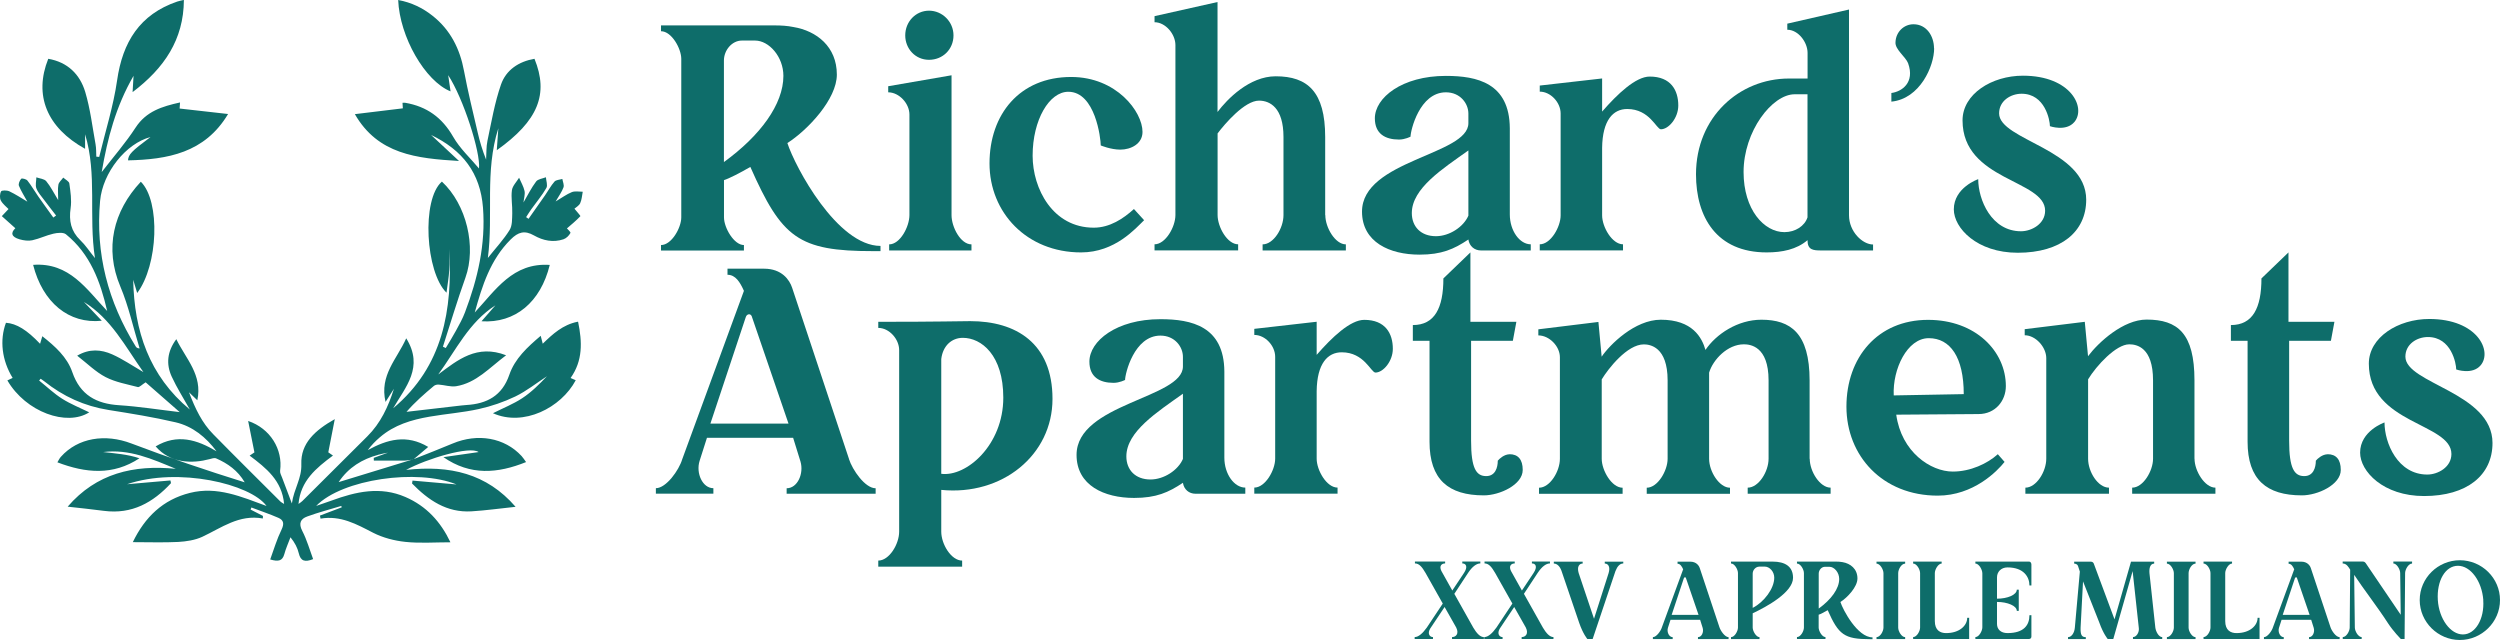
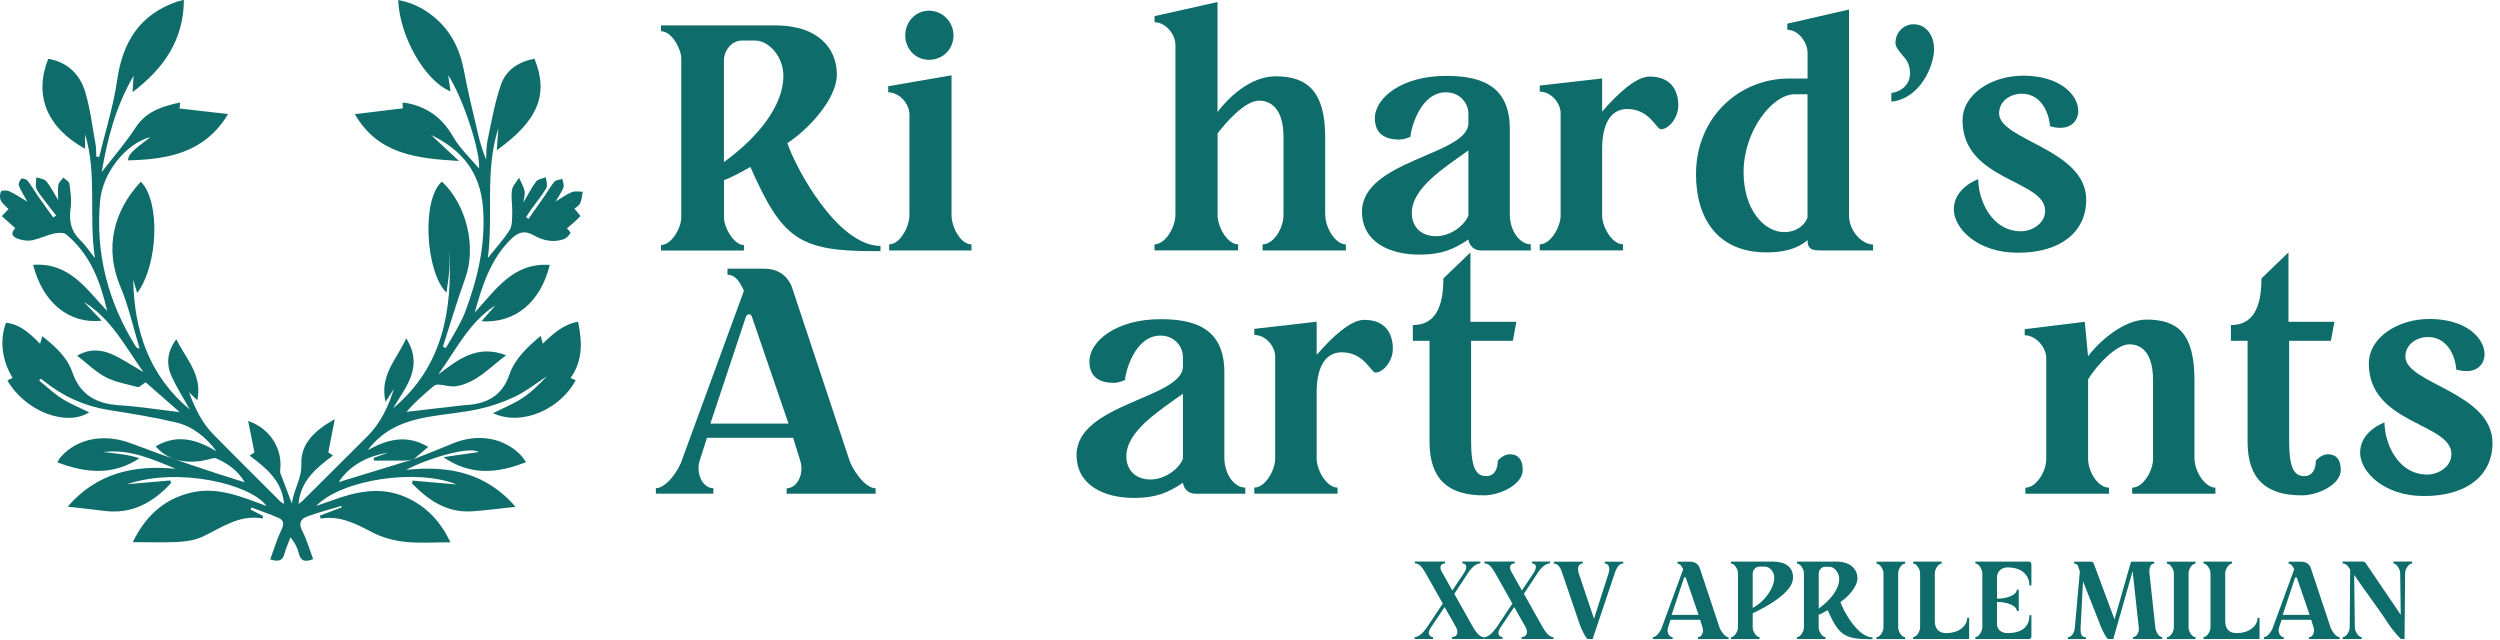
<svg xmlns="http://www.w3.org/2000/svg" id="Layer_2" data-name="Layer 2" viewBox="0 0 369.93 94.7">
  <defs>
    <style>
      .cls-1 {
        fill: #0e6d6a;
        stroke-width: 0px;
      }
    </style>
  </defs>
  <g id="Layer_1-2" data-name="Layer 1">
    <g>
      <path class="cls-1" d="M85.47,47.61c-2.19.44-3.68,1.81-5.16,3.25-.11-.41-.19-.74-.3-1.17-1.99,1.69-3.83,3.38-4.65,5.78-1.06,3.09-3.31,4.28-6.34,4.46-.46.03-.91.09-1.36.14-2.5.29-5,.58-7.51.87,1.25-1.44,2.64-2.65,4.06-3.84.18-.15.49-.21.73-.19.86.06,1.74.37,2.56.24,2.98-.49,4.9-2.72,7.39-4.58-4.31-1.67-7.14.67-10.04,2.84,2.62-3.6,4.55-7.73,8.46-10.23-.65.74-1.29,1.48-2.06,2.36,4.99.32,8.75-2.83,10.1-8.34-5.47-.37-8.03,3.74-11.1,7.04,1.1-3.96,2.3-7.8,5.31-10.8,1.12-1.12,2.07-1.39,3.46-.6,1.34.76,2.83,1.08,4.35.57.42-.14.83-.54,1.04-.94.07-.13-.47-.6-.52-.67.68-.59,1.38-1.16,1.99-1.81.05-.05-.55-.7-.88-1.11.22-.2.68-.44.85-.81.24-.52.27-1.13.38-1.7-.54,0-1.15-.13-1.62.06-.77.31-1.46.83-2.39,1.38.48-.83.92-1.42,1.16-2.08.13-.35-.1-.83-.17-1.25-.4.12-.93.13-1.16.39-.54.61-.92,1.35-1.39,2.02-.81,1.17-1.63,2.32-2.45,3.49-.12-.08-.24-.17-.36-.25.26-.4.51-.81.79-1.2.74-1.04,1.58-2.02,2.21-3.12.22-.39-.03-1.05-.07-1.58-.5.2-1.18.26-1.45.63-.7.93-1.23,2-1.87,3.1.07-.63.26-1.2.16-1.7-.15-.68-.53-1.31-.81-1.96-.37.61-.97,1.2-1.06,1.85-.15,1.11.09,2.27.05,3.4-.03.84.02,1.82-.39,2.48-.86,1.39-2,2.61-3.22,4.14.84-6.47-.49-12.75,1.55-19.19-.09,1.28-.15,2.16-.23,3.25,6.13-4.36,7.71-8.3,5.58-13.53-2.33.4-4.21,1.65-4.96,3.82-.93,2.68-1.41,5.52-2,8.31-.19.9-.14,1.86-.2,2.79-.54-1.36-.95-2.71-1.26-4.08-.7-3.01-1.44-6.01-2.01-9.05-.61-3.28-2.01-6.05-4.62-8.13-1.49-1.19-3.17-2-5.12-2.36.22,5.45,3.98,12,7.75,13.52-.11-.75-.22-1.45-.35-2.4,2.24,3.43,4.81,11.41,4.56,13.81-1.28-1.53-2.83-2.95-3.83-4.7-1.63-2.85-3.92-4.48-7.08-5.02-.12-.02-.25,0-.41,0,.02.38.05.71.05.82-2.46.3-4.81.59-7.1.86,3.42,5.95,9.12,6.55,15.41,6.93-1.51-1.4-2.75-2.56-4.13-3.85,4.66,2.25,7.28,5.61,7.68,10.76.41,5.43-.78,10.51-2.67,15.5-.35.93-.85,1.82-1.33,2.7-.47.87-1,1.71-1.51,2.57-.14-.07-.28-.13-.42-.2,1.1-3.4,2.12-6.84,3.33-10.21,1.64-4.57.18-10.81-3.48-14.22-3.05,2.64-2.42,13.42.68,16.44.16-1.23.34-2.28.41-3.35.07-1.03.01-2.07.01-3.11.47,8.98-.89,17.35-8.31,23.56,1.81-3.13,4.59-6.08,1.93-10.35-1.37,3.09-3.98,5.44-3.06,9.41.54-.84.89-1.39,1.24-1.94-.83,2.63-1.96,5.08-3.95,7.05-3.21,3.18-6.4,6.38-9.6,9.56-.14.14-.32.25-.57.43.31-3.43,2.6-5.3,5.1-7.16-.35-.25-.61-.43-.69-.48.32-1.63.61-3.09.96-4.91-2.95,1.66-5.06,3.6-4.95,6.66.08,2.12-1.09,3.62-1.4,5.82-.58-1.52-1.02-2.66-1.44-3.81-.13-.34-.34-.71-.3-1.03.43-3.17-1.45-6.26-4.73-7.37.33,1.62.62,3.11.93,4.65-.12.08-.37.25-.71.48,2.47,1.86,4.79,3.7,5.1,7.15-.27-.17-.43-.24-.55-.36-3.32-3.32-6.67-6.62-9.96-9.98-1.62-1.65-2.61-3.68-3.56-6.18.57.54.85.81,1.23,1.18.8-3.75-1.69-6.12-3.11-9.04-1.36,1.83-1.53,3.69-.68,5.54.77,1.68,1.78,3.25,2.68,4.87-6.03-5-8.23-11.65-8.38-19.2.18.61.37,1.21.59,1.96,3.1-4.12,3.47-13.55.54-16.47-4.08,4.36-5.4,9.87-3.04,15.49,1.24,2.94,1.92,6.12,2.86,9.18-.38-.02-.49-.16-.58-.3-4.1-6.6-5.97-13.75-5.27-21.53.38-4.19,3.82-8.5,7.46-9.45-2.89,2.16-3.25,2.57-3.33,3.45,5.8-.13,11.36-1.07,14.81-6.86-2.39-.27-4.76-.54-7.17-.81.01-.17.03-.52.06-.9-2.66.59-5,1.31-6.57,3.71-1.46,2.25-3.25,4.3-5.02,6.59.86-5.01,2.07-9.66,4.71-14.24-.06,1.02-.1,1.64-.14,2.41,4.66-3.53,7.56-7.75,7.59-13.64-.37.09-.68.14-.98.24-5.56,1.9-8.09,6-8.9,11.65-.55,3.83-1.74,7.56-2.65,11.34-.14-.01-.29-.03-.43-.04-.03-.61,0-1.23-.11-1.83-.47-2.59-.78-5.24-1.53-7.75-.79-2.62-2.62-4.41-5.47-4.9-2.16,5.4-.21,10.18,5.45,13.32v-2.15c1.81,5.93.5,12.07,1.46,18.32-.85-1.05-1.42-1.94-2.17-2.65-1.39-1.34-1.7-2.87-1.43-4.74.17-1.19-.02-2.44-.19-3.65-.04-.32-.59-.58-.9-.87-.25.35-.65.67-.72,1.05-.12.66-.03,1.35-.03,2.28-.69-1.13-1.14-2.04-1.77-2.8-.3-.35-.96-.39-1.46-.57-.01.55-.18,1.15,0,1.62.23.62.72,1.15,1.13,1.7.58.79,1.19,1.55,1.79,2.33-.14.1-.27.2-.41.3-.74-1.04-1.49-2.06-2.22-3.11-.55-.78-1.02-1.62-1.61-2.36-.17-.22-.81-.38-.92-.27-.23.25-.45.76-.34,1.04.33.81.82,1.56,1.25,2.35-.88-.52-1.75-1.1-2.68-1.54-.35-.16-1.12-.16-1.21.02-.2.37-.23,1-.03,1.36.29.53.83.93,1.13,1.25-.34.36-.66.71-.99,1.05.67.6,1.34,1.2,2,1.79-.72.68-.6,1.29.63,1.64.6.17,1.29.27,1.88.14,1.06-.23,2.06-.73,3.11-.97.6-.14,1.46-.23,1.86.08,3.6,2.91,5.1,7,6.11,11.36-3.05-3.21-5.58-7.23-10.96-6.83,1.41,5.56,5.27,8.78,10.16,8.27-.98-1.03-1.81-1.91-2.65-2.79,4.04,2.49,6.12,6.59,8.81,10.39-1.65-.96-3.08-1.94-4.63-2.63-1.63-.72-3.36-.87-5.17.2,1.52,1.18,2.74,2.41,4.21,3.17,1.45.75,3.15,1.05,4.76,1.47.24.06.6-.35,1.16-.7,1.53,1.34,3.23,2.83,5.04,4.41-3.16-.37-6.04-.83-8.95-1.02-3.39-.21-5.77-1.51-6.94-4.89-.77-2.24-2.53-3.81-4.44-5.32-.13.44-.22.76-.33,1.12-1.94-2.05-3.49-3-5.05-3.11-.96,2.57-.6,5.58.99,8.16-.26.12-.52.24-.78.37,2.74,4.7,8.8,6.84,12.11,4.72-1.34-.66-2.74-1.21-3.99-2-1.22-.77-2.28-1.79-3.42-2.7.07-.09.15-.18.22-.27.18.13.37.24.54.38,2.8,2.24,5.94,3.67,9.5,4.24,3.33.53,6.66,1.06,9.94,1.83,2.52.59,4.49,2.2,6.05,4.29-2.89-1.73-5.81-2.63-9.01-.73,2.18,2.55,5.47,2.56,7.97,1.89.32-.09.72-.23.99-.11,1.71.75,3.2,1.79,4.22,3.54-5.65-1.76-11.25-3.65-16.77-5.75-3.87-1.48-7.92-.85-10.44,1.98-.22.24-.35.56-.51.81,4.2,1.6,8.23,1.98,12.14-.6-.89-.3-1.79-.48-2.7-.61-.89-.13-1.78-.21-2.67-.31,3.88-.49,7.28,1.04,10.75,2.48-6.23-.62-11.74.66-16,5.6,1.88.21,3.63.39,5.37.62,4.14.54,7.27-1.23,9.92-4.1-.03-.13-.06-.27-.08-.4-2.14.19-4.28.37-6.42.56,7.58-2.58,18.26-.05,20.64,3.22-3.7-1.36-7.32-2.95-11.33-1.94-4.01,1-6.67,3.59-8.46,7.29,2.38,0,4.55.08,6.72-.03,1.2-.07,2.48-.26,3.56-.76,2.86-1.34,5.46-3.35,8.96-2.71,0-.13.01-.26.02-.38-.61-.31-1.22-.63-1.83-.94l.12-.31c1.33.51,2.68.96,3.99,1.53.8.35.88.89.46,1.76-.68,1.39-1.12,2.89-1.67,4.4,1.22.36,1.81.22,2.09-.79.23-.85.6-1.66.91-2.49.64.79,1.04,1.56,1.23,2.37.27,1.15.9,1.35,2.12.86-.52-1.4-.92-2.85-1.6-4.16-.58-1.12-.27-1.79.73-2.15,1.65-.6,3.35-1.05,5.04-1.56.02.07.04.14.06.21-1.07.41-2.15.82-3.22,1.22.03.15.06.3.09.45,2.95-.51,5.32.82,7.78,2.09,1.45.74,3.15,1.18,4.77,1.35,2.14.23,4.33.06,6.67.06-1.45-3.05-3.55-5.35-6.66-6.7-3.73-1.62-7.33-.79-10.91.52-.66.24-1.32.46-2.3.8,3.87-3.98,14.98-5.54,20.77-3.18-2.17-.19-4.34-.38-6.51-.57-.02.14-.05.29-.07.43,2.41,2.46,5.12,4.34,8.8,4.12,2.12-.13,4.22-.43,6.52-.67-4.28-4.95-9.75-6.18-16.2-5.46,3.07-1.67,9.44-3.58,10.73-2.64-1.69.24-3.45.5-5.21.75,3.99,2.77,8.03,2.42,12.23.73-.24-.33-.42-.63-.66-.89-2.52-2.73-6.49-3.42-10.22-1.85-1.9.8-3.82,1.54-5.73,2.3.68-.57,1.36-1.15,2.13-1.8-3.19-1.91-6.05-1.12-8.94.47.54-.74,1.14-1.34,1.79-1.9,2.12-1.83,4.69-2.59,7.36-3.05,2.42-.42,4.9-.6,7.29-1.13,1.85-.41,3.69-1.04,5.4-1.86,1.65-.8,3.12-1.98,4.67-2.99-1.13,1.19-2.3,2.36-3.66,3.25-1.32.87-2.83,1.46-4.33,2.22,4.51,2.03,10.09-.8,12.25-4.88-.23-.1-.46-.2-.76-.33,1.82-2.57,1.73-5.32,1.11-8.32ZM56.03,67.27s.01,0,0,.01c.45-.12.91-.22,1.38-.3-.7.26-1.41.51-2.11.77,0,.14.01.27.02.41,1.48,0,2.96.01,4.43,0,.39,0,.78-.08,1.17-.13.04-.01.09-.03.13-.04,0,0,.03.02.03.02-.05,0-.11.01-.16.02-3.6,1.1-7.21,2.21-10.81,3.31,1.47-2.2,3.5-3.4,5.85-4.04.02-.01.05-.02.07-.03Z" />
      <g>
        <path class="cls-1" d="M130.29,36.4v.76h-1.09c-11.08,0-13.51-1.95-18.17-12.46-1.47.86-3.23,1.76-3.9,1.95v5.52c0,1.52,1.47,4.09,2.95,4.09v.81h-12.27v-.81c1.57,0,3-2.57,3-4.09V8.71c0-1.52-1.43-4.09-3-4.09v-.86h16.84c.9,0,1.86.05,2.76.24,3.42.57,6.42,2.9,6.42,7.04,0,3.62-4.28,8.18-7.32,10.13,1.14,3.52,7.37,15.22,13.79,15.22ZM107.12,23.98c5.38-3.9,8.8-8.56,8.8-12.75,0-2.85-2.14-5.23-4.19-5.23h-1.95c-1.47,0-2.66,1.43-2.66,2.95v15.03Z" />
        <path class="cls-1" d="M140.8,31.83c0,1.76,1.33,4.33,2.95,4.33v.9h-12.18v-.9c1.62,0,3-2.62,3-4.33v-14.89c0-1.62-1.52-3.28-3.14-3.28v-.9l9.37-1.62v20.69ZM133.95,5.24c0-2.05,1.57-3.66,3.52-3.66s3.62,1.62,3.62,3.66-1.57,3.61-3.62,3.61-3.52-1.67-3.52-3.61Z" />
-         <path class="cls-1" d="M169.29,32.59c-1.24,1.19-4.28,4.76-9.32,4.76-8.04,0-13.55-5.9-13.55-13.17s4.47-12.79,12.08-12.79c6.71,0,10.56,5.14,10.56,8.13,0,1.76-1.71,2.62-3.28,2.62-1.43,0-2.9-.62-2.9-.62,0-1.05-.81-7.94-4.8-7.94-2.81,0-5.28,4.14-5.28,9.46,0,4.9,3,10.65,9.04,10.65,2.38,0,4.38-1.33,5.95-2.76l1.52,1.67Z" />
        <path class="cls-1" d="M196.11,31.83c0,1.85,1.47,4.33,3.04,4.33v.9h-12.32v-.9c1.62,0,3.09-2.38,3.09-4.33v-11.56c0-4.33-2-5.38-3.62-5.38-2.14,0-5.09,3.47-6.13,4.85v12.08c0,1.76,1.43,4.33,3.04,4.33v.9h-12.37v-.9c1.62,0,3.09-2.57,3.09-4.33V6.67c0-1.62-1.47-3.38-3.09-3.38v-.9l9.32-2.09v16.27c1.43-1.9,4.71-5.28,8.61-5.28,4.71,0,7.32,2.28,7.32,8.99v11.56Z" />
        <path class="cls-1" d="M226.51,36.16v.9h-7.37c-.95,0-1.71-.62-1.86-1.62-2.14,1.43-3.95,2.24-7.23,2.24-4.42,0-8.51-1.85-8.51-6.37,0-7.61,15.74-8.37,15.74-13.08v-1.43c0-1.47-1.19-3.14-3.33-3.14-3.9,0-5.23,5.66-5.23,6.56,0,0-.81.43-1.71.43-2.04,0-3.57-.86-3.57-3.14,0-3.04,4-6.28,10.51-6.28,4.61,0,9.42,1.05,9.46,7.75v12.75c0,2.43,1.47,4.42,3.09,4.42ZM217.28,31.92v-9.66c-3.8,2.71-8.37,5.61-8.37,9.27,0,2,1.33,3.42,3.57,3.42,2,0,4.09-1.38,4.8-3.04Z" />
        <path class="cls-1" d="M248.34,15.61c0,1.85-1.43,3.52-2.57,3.52-.67,0-1.66-3-4.99-3-2.09,0-3.66,1.66-3.71,5.75v9.99c0,1.71,1.47,4.28,3.09,4.28v.9h-12.32v-.9c1.62,0,3.09-2.57,3.09-4.28v-15.08c0-1.62-1.47-3.23-3.09-3.23v-.9l9.23-1.05v4.9c2.28-2.62,4.99-5.18,7.04-5.18,3.14,0,4.23,2.04,4.23,4.28Z" />
        <path class="cls-1" d="M277.16,36.16v.9h-7.7c-1.19,0-2-.09-2-1.52-1.62,1.38-3.76,1.81-6.04,1.81-7.42,0-10.46-5.23-10.46-11.56,0-8.47,6.42-14.17,13.75-14.17h2.76v-3.8c0-1.57-1.38-3.42-3-3.42v-.9l9.13-2.09v30.44c0,2.43,2,4.33,3.57,4.33ZM267.46,32.16V13.95h-1.9c-3.33,0-7.56,5.47-7.56,11.51,0,5.57,3.04,8.89,6.04,8.89,1.62,0,3-.9,3.42-2.19Z" />
        <path class="cls-1" d="M286.2,7.15c0,2.62-2.09,7.47-6.33,7.89v-1.28c1.52-.19,3.52-1.52,2.47-4.42-.38-.95-1.95-2.04-1.86-3.09.05-1.52,1.24-2.66,2.66-2.66,1.95,0,3.04,1.76,3.04,3.57Z" />
        <path class="cls-1" d="M308.7,29.55c0,4.76-3.76,7.85-10.13,7.85-6.04,0-9.46-3.66-9.46-6.42,0-3.23,3.61-4.47,3.61-4.47,0,3.04,1.95,7.71,6.33,7.71,1.57,0,3.57-1.09,3.57-3.04,0-4.61-12.22-4.42-12.22-13.37,0-3.9,4.33-6.61,8.94-6.61,7.13,0,9.37,4.76,7.61,6.85-1.24,1.47-3.62.62-3.62.62,0-.86-.71-4.8-4.19-4.8-1.62,0-3.33,1.05-3.33,2.9,0,4,12.89,5.28,12.89,12.79Z" />
        <path class="cls-1" d="M125.62,67.92c.52,1.62,2.38,4.33,3.95,4.33v.81h-13.17v-.81c1.62,0,2.57-2.19,2.05-3.95l-1.09-3.52h-12.75l-1.09,3.42c-.57,1.81.43,4.04,2.04,4.04v.81h-8.51v-.81c1.52,0,3.42-2.66,3.9-4.28l9.13-24.92c-.57-1.28-1.24-2.38-2.43-2.38v-.9h5.42c2.62,0,3.76,1.66,4.14,2.81l8.42,25.35ZM116.68,62.69l-5.38-15.7c-.14-.71-.81-.57-.95-.05l-5.23,15.74h11.56Z" />
-         <path class="cls-1" d="M139.28,72.49v6.18c0,1.85,1.47,4.28,3.09,4.28v.9h-12.41v-.9c1.62,0,3.09-2.43,3.09-4.28v-26.87c0-1.62-1.47-3.28-3.09-3.28v-.9c9.23,0,11.89-.1,13.6-.1,6.75,0,12.18,3.23,12.18,11.51s-7.42,14.36-16.46,13.46ZM139.28,53.13v16.98c3.71.48,9.18-4.23,9.18-11.27,0-6.28-3.23-8.85-5.99-8.85-1.62,0-2.95,1.14-3.19,3.14Z" />
        <path class="cls-1" d="M184.27,72.16v.9h-7.37c-.95,0-1.71-.62-1.86-1.62-2.14,1.43-3.95,2.24-7.23,2.24-4.42,0-8.51-1.85-8.51-6.37,0-7.61,15.74-8.37,15.74-13.08v-1.43c0-1.47-1.19-3.14-3.33-3.14-3.9,0-5.23,5.66-5.23,6.56,0,0-.81.43-1.71.43-2.04,0-3.57-.86-3.57-3.14,0-3.04,4-6.28,10.51-6.28,4.61,0,9.42,1.05,9.46,7.75v12.75c0,2.43,1.47,4.42,3.09,4.42ZM175.04,67.92v-9.66c-3.8,2.71-8.37,5.61-8.37,9.27,0,2,1.33,3.42,3.57,3.42,2,0,4.09-1.38,4.8-3.04Z" />
        <path class="cls-1" d="M206.1,51.61c0,1.85-1.43,3.52-2.57,3.52-.67,0-1.66-3-4.99-3-2.09,0-3.66,1.66-3.71,5.75v9.99c0,1.71,1.47,4.28,3.09,4.28v.9h-12.32v-.9c1.62,0,3.09-2.57,3.09-4.28v-15.08c0-1.62-1.47-3.23-3.09-3.23v-.9l9.23-1.05v4.9c2.28-2.62,4.99-5.18,7.04-5.18,3.14,0,4.23,2.04,4.23,4.28Z" />
        <path class="cls-1" d="M223.37,67.21c1.24,0,1.95.76,1.95,2.33,0,2.19-3.42,3.76-5.75,3.76-5.23,0-8.04-2.33-8.04-7.94v-14.93h-2.47v-2.33c3.23,0,4.52-2.52,4.52-6.9l4-3.85v10.27h6.8l-.52,2.81h-6.18v14.79c0,4.09.76,5.23,2.24,5.23,1.33,0,1.71-1.24,1.71-2.28.24-.29.95-.95,1.76-.95Z" />
-         <path class="cls-1" d="M267.79,67.88c0,1.9,1.52,4.28,3.09,4.28v.9h-12.27v-.9c1.62,0,3.09-2.38,3.09-4.28v-11.6c0-5.09-2.76-5.33-3.66-5.33-2.43,0-4.57,2.28-5.14,4.19v12.75c0,1.9,1.52,4.28,3.09,4.28v.9h-12.32v-.9c1.62,0,3.09-2.52,3.09-4.28v-11.6c0-4.99-2.62-5.33-3.52-5.33-2.47,0-5.28,3.61-6.23,5.18v11.75c0,1.71,1.47,4.28,3.09,4.28v.9h-12.37v-.9c1.62,0,3.09-2.43,3.09-4.28v-15.03c0-1.62-1.57-3.23-3.19-3.23v-.9l8.89-1.09.48,5.14c1.19-1.76,4.9-5.47,8.75-5.47,4.71,0,6.09,2.66,6.61,4.47,1.57-2.33,4.76-4.47,8.28-4.47,4.28,0,7.13,1.95,7.13,8.99v11.6Z" />
-         <path class="cls-1" d="M296.62,68.35c-1.09,1.38-4.61,4.99-9.89,4.99-8.18,0-13.51-5.9-13.51-13.17s4.61-12.84,12.08-12.84c7.04,0,11.51,4.66,11.51,9.8,0,2.19-1.57,4.14-4.04,4.14l-12.18.09c.76,5.52,5.09,8.42,8.37,8.42,2.62,0,5.14-1.19,6.66-2.57l1,1.14ZM280.21,58.51l10.37-.19c0-5.47-2-8.28-5.18-8.28s-5.37,4.57-5.18,8.47Z" />
        <path class="cls-1" d="M324.73,67.88c0,1.81,1.52,4.28,3.09,4.28v.9h-12.32v-.9c1.62,0,3.09-2.47,3.09-4.28v-11.6c0-4.9-2.43-5.33-3.52-5.33-1.95,0-4.85,3.14-6.09,5.18v11.75c0,1.95,1.47,4.28,3.09,4.28v.9h-12.37v-.9c1.62,0,3.09-2.38,3.09-4.28v-14.89c0-1.62-1.57-3.38-3.19-3.38v-.9l8.89-1.09.48,5.09c1.57-2.09,5.23-5.42,8.66-5.42,4.61,0,7.09,2.04,7.09,8.99v11.6Z" />
        <path class="cls-1" d="M344.42,67.21c1.24,0,1.95.76,1.95,2.33,0,2.19-3.42,3.76-5.75,3.76-5.23,0-8.04-2.33-8.04-7.94v-14.93h-2.47v-2.33c3.23,0,4.52-2.52,4.52-6.9l4-3.85v10.27h6.8l-.52,2.81h-6.18v14.79c0,4.09.76,5.23,2.24,5.23,1.33,0,1.71-1.24,1.71-2.28.24-.29.95-.95,1.76-.95Z" />
        <path class="cls-1" d="M368.82,65.55c0,4.76-3.76,7.85-10.13,7.85-6.04,0-9.46-3.66-9.46-6.42,0-3.23,3.61-4.47,3.61-4.47,0,3.04,1.95,7.71,6.33,7.71,1.57,0,3.57-1.09,3.57-3.04,0-4.61-12.22-4.42-12.22-13.37,0-3.9,4.33-6.61,8.94-6.61,7.13,0,9.37,4.76,7.61,6.85-1.24,1.47-3.62.62-3.62.62,0-.86-.71-4.8-4.19-4.8-1.62,0-3.33,1.05-3.33,2.9,0,4,12.89,5.28,12.89,12.79Z" />
      </g>
      <g>
        <path class="cls-1" d="M219.57,94.27v.28h-4.71v-.28c.56,0,1.08-.47.62-1.41l-1.72-3.04-2.13,3.19c-.44.72-.1,1.26.41,1.26v.28h-2.71v-.28c.57,0,1.19-.56,1.8-1.41l2.36-3.55-2.55-4.53c-.51-.87-.93-1.41-1.57-1.41v-.28h4.47v.28c-.49,0-.93.34-.56,1.11l1.62,2.9,1.73-2.6c.61-.92.31-1.41-.25-1.41v-.28h2.67v.28c-.56,0-1.19.46-1.82,1.41l-2.03,3.09,2.8,4.99c.49.83,1.01,1.41,1.57,1.41Z" />
        <path class="cls-1" d="M229.87,94.27v.28h-4.71v-.28c.56,0,1.08-.47.62-1.41l-1.72-3.04-2.13,3.19c-.44.72-.1,1.26.41,1.26v.28h-2.71v-.28c.57,0,1.19-.56,1.8-1.41l2.36-3.55-2.55-4.53c-.51-.87-.93-1.41-1.57-1.41v-.28h4.47v.28c-.49,0-.93.34-.56,1.11l1.62,2.9,1.73-2.6c.61-.92.31-1.41-.25-1.41v-.28h2.67v.28c-.56,0-1.19.46-1.82,1.41l-2.03,3.09,2.8,4.99c.49.83,1.01,1.41,1.57,1.41Z" />
        <path class="cls-1" d="M240.2,83.1v.28c-.49,0-.87.39-1.16,1.13l-3.37,10.04h-.79s-.64-.74-1.21-2.4l-2.62-7.7c-.25-.69-.67-1.06-1.13-1.06v-.28h4.27v.28c-.51,0-.87.47-.59,1.41l2.27,6.76,2.16-6.76c.28-.93-.06-1.41-.57-1.41v-.28h2.73Z" />
        <path class="cls-1" d="M254.42,92.79c.18.56.82,1.49,1.36,1.49v.28h-4.53v-.28c.56,0,.88-.75.7-1.36l-.38-1.21h-4.38l-.38,1.18c-.2.62.15,1.39.7,1.39v.28h-2.93v-.28c.52,0,1.18-.92,1.34-1.47l3.14-8.57c-.2-.44-.43-.82-.83-.82v-.31h1.87c.9,0,1.29.57,1.42.96l2.9,8.72ZM251.34,90.99l-1.85-5.4c-.05-.25-.28-.2-.33-.02l-1.8,5.41h3.97Z" />
        <path class="cls-1" d="M259.35,90.76v2.11c0,.51.51,1.41,1.01,1.41v.28h-4.22v-.28c.54,0,1.03-.9,1.03-1.41v-8.08c0-.51-.49-1.41-1.03-1.41v-.28h6.15c1.88,0,3.03.74,3.03,2.4,0,2.14-3.88,4.27-5.97,5.25ZM260.3,83.85c-.47,0-.95.46-.95,1.03v5.07c1.67-.85,3.19-2.85,3.19-4.47,0-.9-.69-1.64-1.41-1.64h-.83Z" />
        <path class="cls-1" d="M277.08,94.32v.26h-.38c-3.81,0-4.65-.67-6.25-4.29-.51.29-1.11.61-1.34.67v1.9c0,.52.51,1.41,1.01,1.41v.28h-4.22v-.28c.54,0,1.03-.88,1.03-1.41v-8.06c0-.52-.49-1.41-1.03-1.41v-.29h5.79c.31,0,.64.02.95.08,1.18.2,2.21,1,2.21,2.42,0,1.24-1.47,2.81-2.52,3.48.39,1.21,2.54,5.23,4.74,5.23ZM269.12,90.05c1.85-1.34,3.03-2.94,3.03-4.38,0-.98-.74-1.8-1.44-1.8h-.67c-.51,0-.92.49-.92,1.01v5.17Z" />
        <path class="cls-1" d="M281.91,83.4c-.56,0-1.03.85-1.03,1.41v8.06c0,.56.51,1.41,1.03,1.41v.28h-4.24v-.28c.54,0,1.03-.87,1.03-1.41v-8.06c0-.52-.49-1.41-1.03-1.41v-.29h4.24v.29Z" />
        <path class="cls-1" d="M291.38,91.43v3.12h-8.29v-.28c.54,0,1.03-.88,1.03-1.41v-8.06c0-.52-.49-1.41-1.03-1.41v-.29h4.22v.29c-.51,0-1.01.88-1.01,1.41v7.1c0,1.37.8,1.78,1.67,1.78,1.96,0,3.12-1.1,3.12-2.26h.29Z" />
        <path class="cls-1" d="M295.5,85.42v3.17c1.55,0,2.93-.57,2.93-1.34h.29v3.14h-.29c0-.74-1.37-1.32-2.93-1.32v3.25c0,.8.56,1.36,1.55,1.36,2.44,0,3.25-1.19,3.25-2.65h.29v3.16c0,.21-.13.36-.34.36h-7.95v-.28c.54,0,1.03-.92,1.03-1.44v-8c0-.52-.49-1.44-1.03-1.44v-.29h7.95c.21,0,.34.21.34.44v3.09h-.29c0-1.23-.82-2.67-3.25-2.67-.95,0-1.55.67-1.55,1.46Z" />
        <path class="cls-1" d="M319.95,94.27v.28h-4.33v-.28c.51,0,.93-.69.87-1.29l-.92-8.47-2.86,10.04h-.83s-.64-.74-1.23-2.4l-2.42-6.12-.36,6.84c-.03,1.06.15,1.41.77,1.41v.28h-2.63v-.28c.52,0,.95-.64,1.01-1.41l.74-8.29-.28-.85c-.08-.23-.36-.33-.56-.33v-.29h2.45c.28,0,.41.16.46.31l3.06,8.23,2.44-8.54h3.43v.29c-.52,0-.77.54-.7,1.41l.87,8.06c.07.56.49,1.41,1.03,1.41Z" />
        <path class="cls-1" d="M324.88,83.4c-.56,0-1.03.85-1.03,1.41v8.06c0,.56.51,1.41,1.03,1.41v.28h-4.24v-.28c.54,0,1.03-.87,1.03-1.41v-8.06c0-.52-.49-1.41-1.03-1.41v-.29h4.24v.29Z" />
        <path class="cls-1" d="M334.35,91.43v3.12h-8.29v-.28c.54,0,1.03-.88,1.03-1.41v-8.06c0-.52-.49-1.41-1.03-1.41v-.29h4.22v.29c-.51,0-1.01.88-1.01,1.41v7.1c0,1.37.8,1.78,1.67,1.78,1.96,0,3.12-1.1,3.12-2.26h.29Z" />
        <path class="cls-1" d="M344.84,92.79c.18.56.82,1.49,1.36,1.49v.28h-4.53v-.28c.56,0,.88-.75.7-1.36l-.38-1.21h-4.38l-.38,1.18c-.2.62.15,1.39.7,1.39v.28h-2.93v-.28c.52,0,1.18-.92,1.34-1.47l3.14-8.57c-.2-.44-.43-.82-.83-.82v-.31h1.87c.9,0,1.29.57,1.42.96l2.9,8.72ZM341.76,90.99l-1.85-5.4c-.05-.25-.28-.2-.33-.02l-1.8,5.41h3.97Z" />
        <path class="cls-1" d="M356.92,83.1v.29c-.54,0-1.03.88-1.03,1.41l-.08,9.75h-.56s-1.11-1.13-1.9-2.34c-1.52-2.36-3.76-5.25-5-7.15l.1,7.8c0,.52.49,1.41,1.01,1.41v.28h-2.8v-.28c.54,0,1.03-.88,1.03-1.41l.07-8.56c-.21-.34-.52-.92-1.11-.92v-.29h2.96c.25,0,.36.13.43.21l5.2,7.67-.08-6.18c0-.52-.51-1.41-1.01-1.41v-.29h2.78Z" />
-         <path class="cls-1" d="M369.93,88.79c0,3.25-2.7,5.91-5.94,5.91s-5.94-2.65-5.94-5.91,2.7-5.89,5.94-5.89,5.94,2.63,5.94,5.89ZM367.46,88.79c-.21-2.8-1.88-5.07-3.75-5.07s-3.16,2.21-2.98,5.07c.18,2.81,1.88,5.09,3.71,5.09s3.21-2.27,3.01-5.09Z" />
      </g>
    </g>
  </g>
</svg>